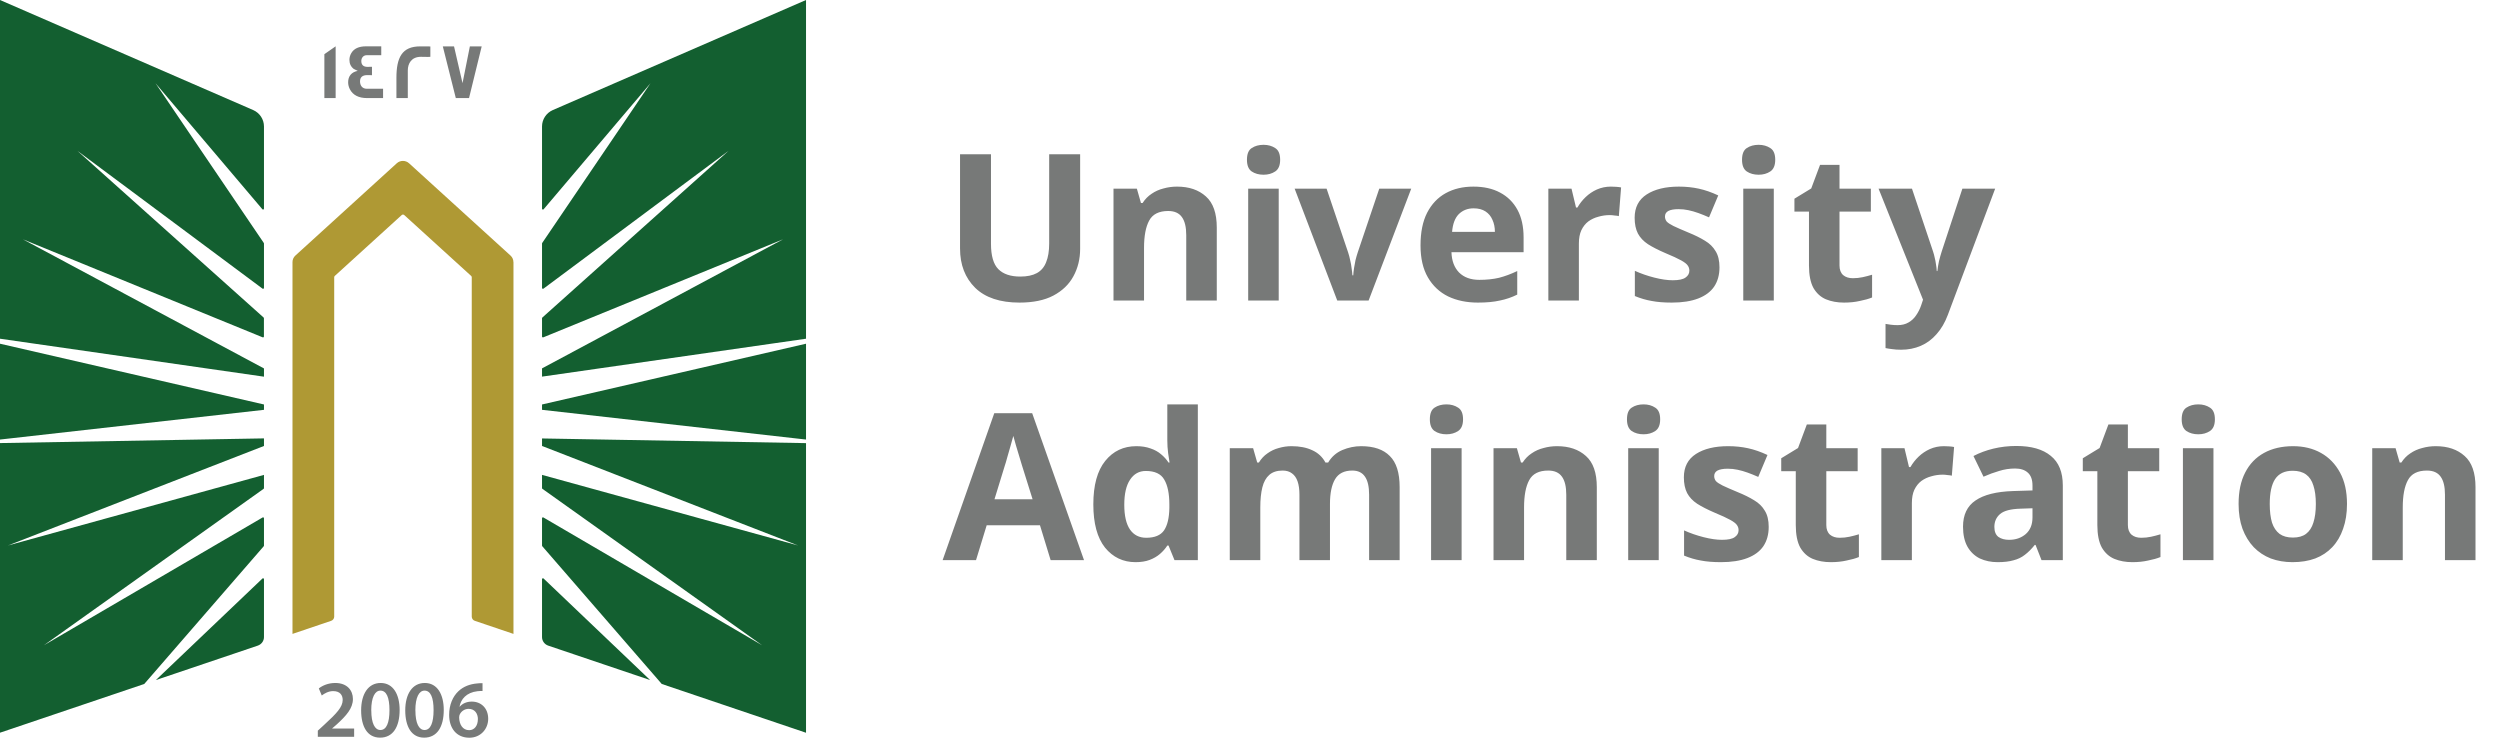
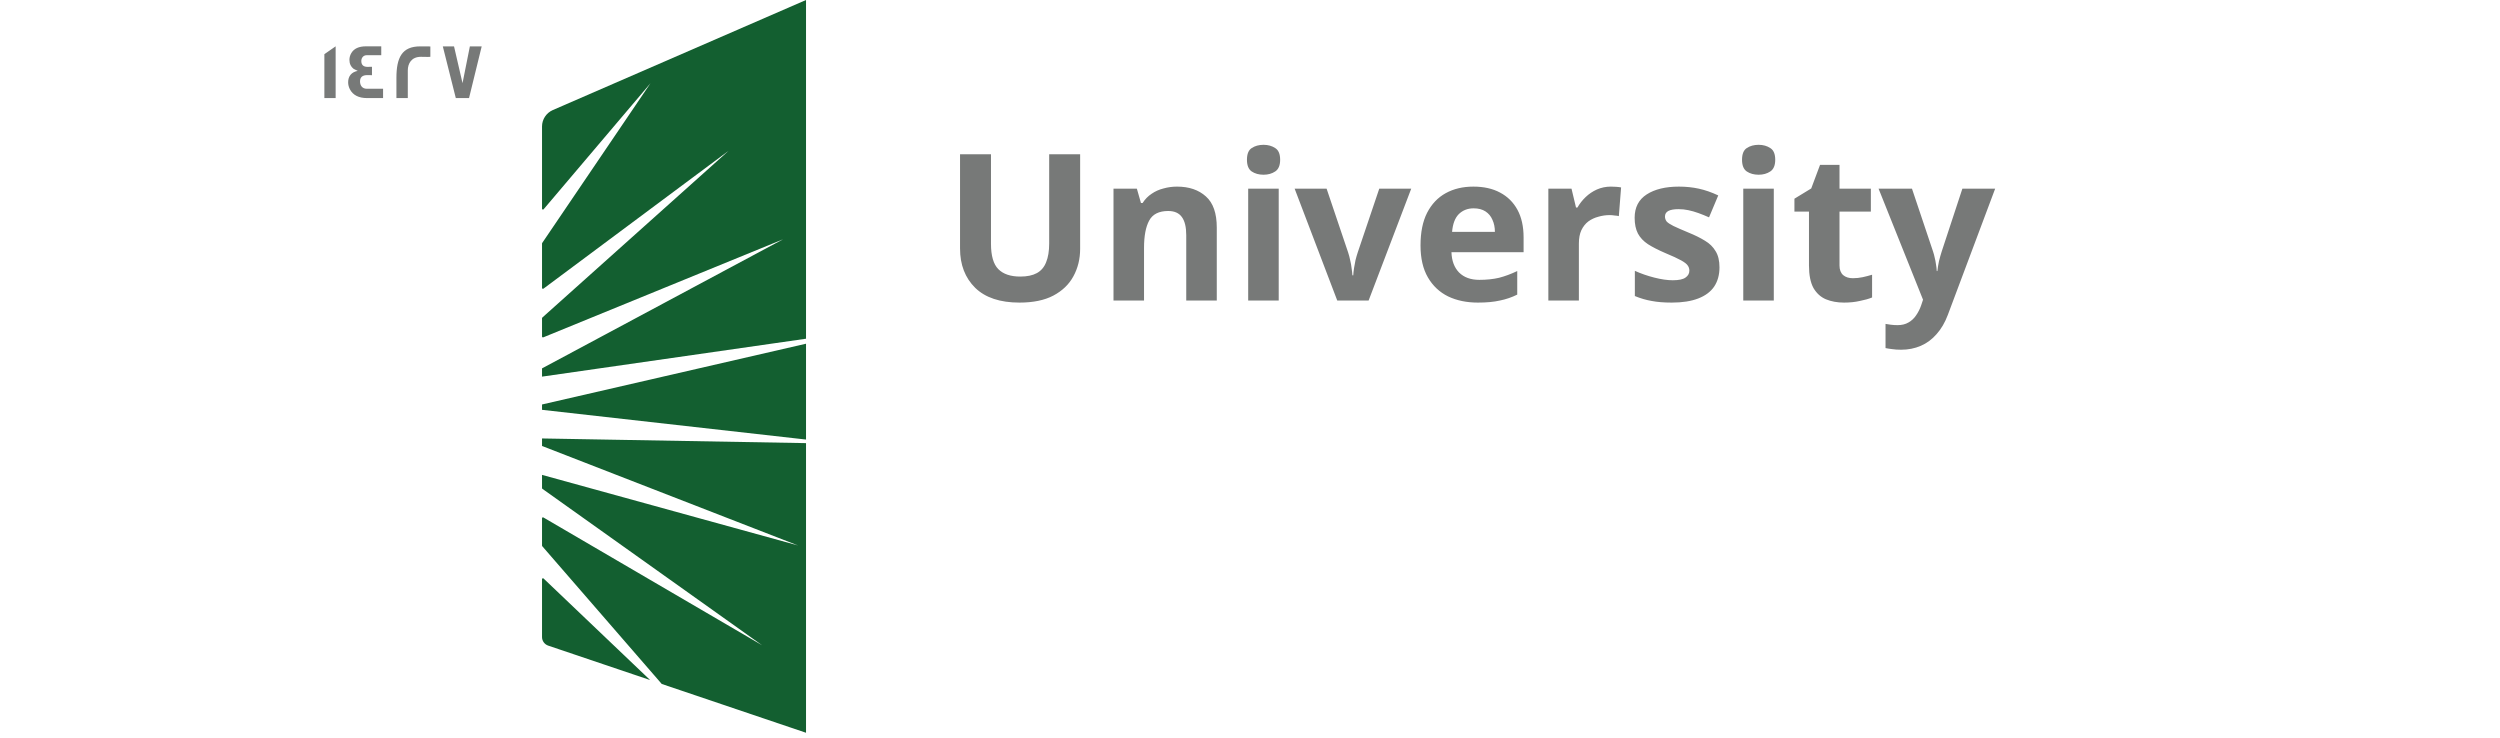
<svg xmlns="http://www.w3.org/2000/svg" width="183" height="54" viewBox="0 0 183 54" fill="none">
-   <path d="M19.323 32.645L0.577 39.93L19.323 34.761V35.73C19.323 35.751 19.311 35.771 19.295 35.783L3.213 47.234L19.222 37.879C19.266 37.855 19.323 37.882 19.323 37.935V39.938C19.323 39.938 19.32 39.97 19.308 39.982L10.56 50.066L0 53.634V32.433L19.323 32.09V32.645ZM19.21 42.348C19.251 42.307 19.323 42.335 19.323 42.395V46.635C19.323 46.916 19.14 47.166 18.872 47.259L11.41 49.78L19.21 42.348ZM19.323 29.608V29.999L0 32.175V25.16L19.323 29.608ZM18.535 8.057C19.011 8.266 19.323 8.737 19.323 9.256V15.277C19.323 15.337 19.247 15.365 19.206 15.317L11.382 6.09L19.311 17.787C19.313 17.79 19.323 17.812 19.323 17.823V21.077C19.323 21.129 19.262 21.161 19.218 21.129L5.66 11.037L19.3 23.245C19.302 23.248 19.319 23.274 19.319 23.293V24.633C19.319 24.681 19.271 24.709 19.227 24.693L1.676 17.518L19.323 26.97V27.573L0 24.794V0L18.535 8.057Z" fill="#135F30" />
-   <path d="M37.586 19.186V46.402L34.756 45.444C34.621 45.4 34.532 45.275 34.532 45.135V20.293C34.532 20.256 34.516 20.22 34.487 20.196L29.587 15.739C29.538 15.695 29.457 15.695 29.408 15.739L24.508 20.196C24.48 20.22 24.464 20.256 24.464 20.293V45.135C24.464 45.275 24.374 45.4 24.24 45.444L21.41 46.402V19.186C21.41 19.001 21.487 18.828 21.625 18.704L29.046 11.95C29.299 11.721 29.689 11.721 29.941 11.95L37.366 18.704C37.505 18.828 37.582 19.001 37.582 19.186H37.586Z" fill="#AF9934" />
  <path d="M59.001 32.437V53.638L48.44 50.066L39.693 39.982C39.681 39.97 39.676 39.938 39.676 39.938V37.935C39.676 37.882 39.733 37.855 39.778 37.879L55.788 47.234L39.705 35.783C39.688 35.771 39.676 35.751 39.676 35.73V34.761L58.422 39.93L39.676 32.645V32.095L59.001 32.437ZM39.791 42.348L47.589 49.78L40.127 47.259C39.859 47.166 39.676 46.916 39.676 46.635V42.395C39.676 42.335 39.75 42.307 39.791 42.348ZM59.001 32.175L39.676 29.999V29.608L59.001 25.16V32.175ZM59.001 24.794L39.676 27.569V26.966L57.325 17.514L39.77 24.693C39.725 24.709 39.676 24.681 39.676 24.633V23.293C39.677 23.273 39.697 23.245 39.697 23.245L53.335 11.037L39.782 21.129C39.737 21.161 39.676 21.129 39.676 21.077V17.823C39.676 17.812 39.686 17.79 39.688 17.787L47.618 6.09L39.794 15.317C39.754 15.366 39.677 15.337 39.676 15.277V9.256C39.676 8.737 39.99 8.266 40.465 8.057L59.001 0V24.794Z" fill="#135F30" />
-   <path d="M35.321 50.01V50.581C35.213 50.578 35.097 50.581 34.95 50.597C34.129 50.694 33.735 51.188 33.637 51.727H33.654C33.845 51.51 34.142 51.357 34.536 51.357C35.211 51.357 35.736 51.833 35.736 52.617C35.735 53.357 35.186 54.001 34.353 54.001C33.401 54 32.877 53.288 32.877 52.331C32.877 51.587 33.149 50.979 33.556 50.597C33.914 50.259 34.389 50.07 34.947 50.026C35.109 50.006 35.231 50.006 35.321 50.01ZM27.866 49.994C28.781 49.994 29.253 50.83 29.253 51.968C29.253 53.215 28.761 53.996 27.822 53.996C26.882 53.995 26.439 53.183 26.435 52.004C26.435 50.802 26.952 49.994 27.866 49.994ZM31.096 49.994C32.011 49.994 32.483 50.83 32.483 51.968C32.483 53.215 31.99 53.995 31.051 53.996C30.112 53.996 29.668 53.183 29.664 52.004C29.664 50.802 30.181 49.994 31.096 49.994ZM24.541 49.994C25.407 49.994 25.834 50.533 25.834 51.169C25.834 51.848 25.342 52.395 24.654 53.023L24.317 53.316V53.329H25.923V53.936H23.272L23.264 53.931V53.485L23.728 53.059C24.647 52.218 25.081 51.752 25.085 51.241C25.085 50.891 24.898 50.589 24.386 50.589C24.041 50.589 23.748 50.762 23.553 50.911L23.337 50.392C23.618 50.171 24.045 49.994 24.541 49.994ZM34.3 51.888C34.02 51.888 33.771 52.057 33.657 52.291C33.629 52.347 33.609 52.419 33.609 52.52C33.621 53.031 33.865 53.449 34.345 53.449C34.727 53.449 34.979 53.119 34.979 52.653L34.984 52.657C34.984 52.21 34.735 51.888 34.3 51.888ZM27.846 50.553C27.452 50.553 27.175 51.035 27.175 52.001L27.179 52.004C27.179 52.95 27.439 53.437 27.846 53.437C28.285 53.437 28.509 52.914 28.509 51.985C28.509 51.056 28.293 50.553 27.846 50.553ZM31.075 50.553C30.681 50.553 30.405 51.035 30.404 52.001L30.408 52.004C30.408 52.95 30.669 53.437 31.075 53.437C31.515 53.437 31.738 52.914 31.738 51.985C31.738 51.056 31.523 50.553 31.075 50.553ZM35.329 50.581L35.321 50.585V50.581C35.323 50.582 35.327 50.581 35.329 50.581Z" fill="#777978" />
  <path d="M24.569 7.18H23.744V3.966L24.569 3.391V7.18ZM27.908 4.042H26.834C26.603 4.042 26.448 4.232 26.448 4.465C26.448 4.754 26.603 4.895 26.904 4.895C26.921 4.895 26.973 4.895 27.07 4.891H27.229V5.507C27.229 5.507 27.164 5.506 27.062 5.498H26.883C26.534 5.498 26.354 5.651 26.354 5.957C26.354 6.263 26.525 6.496 26.842 6.496H28.041V7.172L28.038 7.18H26.875C26.257 7.18 25.834 6.963 25.61 6.532C25.529 6.375 25.484 6.202 25.484 6.021C25.484 5.575 25.733 5.273 26.188 5.188C26.123 5.164 26.025 5.116 25.903 5.052C25.683 4.887 25.578 4.665 25.578 4.38C25.578 4.203 25.627 4.038 25.716 3.886C25.912 3.556 26.269 3.391 26.786 3.391H27.908V4.042ZM30.758 3.395C31.226 3.395 31.47 3.394 31.502 3.402V4.159H31.498C31.498 4.159 31.437 4.167 31.328 4.167C31.21 4.167 31.035 4.159 30.807 4.159C30.116 4.159 29.851 4.653 29.851 5.156V7.18H29.018V5.703C29.018 4.203 29.429 3.395 30.758 3.395ZM33.857 6.086L34.394 3.395H35.26L34.333 7.18H33.365L32.414 3.395H33.235L33.857 6.086Z" fill="#777978" />
  <path d="M79.066 18.22C79.066 18.96 78.9 19.63 78.57 20.23C78.251 20.82 77.76 21.29 77.1 21.64C76.451 21.98 75.626 22.15 74.626 22.15C73.206 22.15 72.126 21.79 71.385 21.07C70.645 20.34 70.275 19.38 70.275 18.19V11.29H72.54V17.845C72.54 18.725 72.721 19.345 73.081 19.705C73.441 20.065 73.975 20.245 74.686 20.245C75.186 20.245 75.591 20.16 75.9 19.99C76.21 19.82 76.436 19.555 76.576 19.195C76.725 18.835 76.8 18.38 76.8 17.83V11.29H79.066V18.22ZM86.158 13.66C87.038 13.66 87.743 13.9 88.273 14.38C88.803 14.85 89.068 15.61 89.068 16.66V22H86.833V17.215C86.833 16.625 86.728 16.185 86.518 15.895C86.308 15.595 85.973 15.445 85.513 15.445C84.833 15.445 84.368 15.68 84.118 16.15C83.868 16.61 83.743 17.275 83.743 18.145V22H81.508V13.81H83.218L83.518 14.86H83.638C83.818 14.58 84.038 14.355 84.298 14.185C84.558 14.005 84.848 13.875 85.168 13.795C85.488 13.705 85.818 13.66 86.158 13.66ZM93.602 13.81V22H91.367V13.81H93.602ZM92.492 10.6C92.822 10.6 93.107 10.68 93.347 10.84C93.587 10.99 93.707 11.275 93.707 11.695C93.707 12.105 93.587 12.39 93.347 12.55C93.107 12.71 92.822 12.79 92.492 12.79C92.152 12.79 91.862 12.71 91.622 12.55C91.392 12.39 91.277 12.105 91.277 11.695C91.277 11.275 91.392 10.99 91.622 10.84C91.862 10.68 92.152 10.6 92.492 10.6ZM97.887 22L94.767 13.81H97.107L98.682 18.475C98.742 18.655 98.792 18.845 98.832 19.045C98.882 19.245 98.917 19.44 98.937 19.63C98.967 19.82 98.987 19.995 98.997 20.155H99.057C99.067 19.985 99.087 19.805 99.117 19.615C99.147 19.425 99.182 19.235 99.222 19.045C99.272 18.845 99.327 18.655 99.387 18.475L100.962 13.81H103.302L100.182 22H97.887ZM107.852 13.66C108.612 13.66 109.262 13.805 109.802 14.095C110.352 14.385 110.777 14.805 111.077 15.355C111.377 15.905 111.527 16.58 111.527 17.38V18.46H106.247C106.267 19.09 106.452 19.585 106.802 19.945C107.162 20.305 107.657 20.485 108.287 20.485C108.817 20.485 109.297 20.435 109.727 20.335C110.157 20.225 110.602 20.06 111.062 19.84V21.565C110.662 21.765 110.237 21.91 109.787 22C109.347 22.1 108.812 22.15 108.182 22.15C107.362 22.15 106.637 22 106.007 21.7C105.377 21.39 104.882 20.925 104.522 20.305C104.162 19.685 103.982 18.905 103.982 17.965C103.982 17.005 104.142 16.21 104.462 15.58C104.792 14.94 105.247 14.46 105.827 14.14C106.407 13.82 107.082 13.66 107.852 13.66ZM107.867 15.25C107.437 15.25 107.077 15.39 106.787 15.67C106.507 15.95 106.342 16.385 106.292 16.975H109.427C109.427 16.645 109.367 16.35 109.247 16.09C109.137 15.83 108.967 15.625 108.737 15.475C108.507 15.325 108.217 15.25 107.867 15.25ZM117.914 13.66C118.024 13.66 118.154 13.665 118.304 13.675C118.454 13.685 118.574 13.7 118.664 13.72L118.499 15.82C118.429 15.8 118.324 15.785 118.184 15.775C118.054 15.755 117.939 15.745 117.839 15.745C117.549 15.745 117.269 15.785 116.999 15.865C116.729 15.935 116.484 16.05 116.264 16.21C116.054 16.37 115.884 16.585 115.754 16.855C115.634 17.115 115.574 17.44 115.574 17.83V22H113.339V13.81H115.034L115.364 15.19H115.469C115.629 14.91 115.829 14.655 116.069 14.425C116.309 14.195 116.584 14.01 116.894 13.87C117.214 13.73 117.554 13.66 117.914 13.66ZM125.866 19.57C125.866 20.12 125.736 20.59 125.476 20.98C125.216 21.36 124.826 21.65 124.306 21.85C123.786 22.05 123.141 22.15 122.371 22.15C121.801 22.15 121.311 22.11 120.901 22.03C120.491 21.96 120.081 21.84 119.671 21.67V19.825C120.111 20.025 120.586 20.19 121.096 20.32C121.606 20.45 122.056 20.515 122.446 20.515C122.886 20.515 123.196 20.45 123.376 20.32C123.566 20.19 123.661 20.02 123.661 19.81C123.661 19.67 123.621 19.545 123.541 19.435C123.471 19.325 123.311 19.2 123.061 19.06C122.811 18.92 122.421 18.74 121.891 18.52C121.381 18.3 120.961 18.085 120.631 17.875C120.301 17.655 120.056 17.395 119.896 17.095C119.736 16.785 119.656 16.4 119.656 15.94C119.656 15.18 119.951 14.61 120.541 14.23C121.131 13.85 121.916 13.66 122.896 13.66C123.406 13.66 123.891 13.71 124.351 13.81C124.811 13.91 125.286 14.075 125.776 14.305L125.101 15.91C124.831 15.79 124.571 15.685 124.321 15.595C124.071 15.505 123.826 15.435 123.586 15.385C123.356 15.335 123.116 15.31 122.866 15.31C122.536 15.31 122.286 15.355 122.116 15.445C121.956 15.535 121.876 15.67 121.876 15.85C121.876 15.98 121.916 16.1 121.996 16.21C122.086 16.31 122.251 16.42 122.491 16.54C122.741 16.66 123.106 16.82 123.586 17.02C124.056 17.21 124.461 17.41 124.801 17.62C125.141 17.82 125.401 18.075 125.581 18.385C125.771 18.685 125.866 19.08 125.866 19.57ZM129.842 13.81V22H127.607V13.81H129.842ZM128.732 10.6C129.062 10.6 129.347 10.68 129.587 10.84C129.827 10.99 129.947 11.275 129.947 11.695C129.947 12.105 129.827 12.39 129.587 12.55C129.347 12.71 129.062 12.79 128.732 12.79C128.392 12.79 128.102 12.71 127.862 12.55C127.632 12.39 127.517 12.105 127.517 11.695C127.517 11.275 127.632 10.99 127.862 10.84C128.102 10.68 128.392 10.6 128.732 10.6ZM135.627 20.365C135.877 20.365 136.117 20.34 136.347 20.29C136.577 20.24 136.807 20.18 137.037 20.11V21.775C136.797 21.875 136.497 21.96 136.137 22.03C135.787 22.11 135.402 22.15 134.982 22.15C134.492 22.15 134.052 22.07 133.662 21.91C133.282 21.75 132.977 21.475 132.747 21.085C132.527 20.685 132.417 20.135 132.417 19.435V15.49H131.352V14.545L132.582 13.795L133.227 12.07H134.652V13.81H136.947V15.49H134.652V19.435C134.652 19.745 134.742 19.98 134.922 20.14C135.102 20.29 135.337 20.365 135.627 20.365ZM137.511 13.81H139.956L141.501 18.415C141.551 18.565 141.591 18.715 141.621 18.865C141.661 19.015 141.691 19.17 141.711 19.33C141.741 19.49 141.761 19.66 141.771 19.84H141.816C141.846 19.58 141.886 19.335 141.936 19.105C141.996 18.865 142.061 18.635 142.131 18.415L143.646 13.81H146.046L142.581 23.05C142.371 23.61 142.096 24.08 141.756 24.46C141.426 24.84 141.041 25.125 140.601 25.315C140.161 25.505 139.681 25.6 139.161 25.6C138.911 25.6 138.691 25.585 138.501 25.555C138.321 25.535 138.161 25.51 138.021 25.48V23.71C138.131 23.73 138.261 23.75 138.411 23.77C138.571 23.79 138.736 23.8 138.906 23.8C139.216 23.8 139.481 23.735 139.701 23.605C139.931 23.475 140.121 23.295 140.271 23.065C140.421 22.845 140.541 22.605 140.631 22.345L140.766 21.94L137.511 13.81Z" fill="#777978" />
-   <path d="M76.906 41L76.126 38.45H72.225L71.445 41H69.001L72.781 30.245H75.555L79.35 41H76.906ZM74.805 34.055C74.755 33.885 74.691 33.67 74.611 33.41C74.531 33.15 74.451 32.885 74.371 32.615C74.29 32.345 74.225 32.11 74.175 31.91C74.126 32.11 74.055 32.36 73.966 32.66C73.885 32.95 73.805 33.23 73.725 33.5C73.656 33.76 73.6 33.945 73.561 34.055L72.796 36.545H75.585L74.805 34.055ZM83.122 41.15C82.212 41.15 81.467 40.795 80.887 40.085C80.317 39.365 80.032 38.31 80.032 36.92C80.032 35.52 80.322 34.46 80.902 33.74C81.482 33.02 82.242 32.66 83.182 32.66C83.572 32.66 83.917 32.715 84.217 32.825C84.517 32.925 84.772 33.065 84.982 33.245C85.202 33.425 85.387 33.63 85.537 33.86H85.612C85.582 33.7 85.547 33.47 85.507 33.17C85.467 32.86 85.447 32.545 85.447 32.225V29.6H87.682V41H85.972L85.537 39.935H85.447C85.307 40.155 85.127 40.36 84.907 40.55C84.697 40.73 84.447 40.875 84.157 40.985C83.867 41.095 83.522 41.15 83.122 41.15ZM83.902 39.365C84.522 39.365 84.957 39.185 85.207 38.825C85.457 38.455 85.587 37.905 85.597 37.175V36.935C85.597 36.135 85.472 35.525 85.222 35.105C84.982 34.685 84.532 34.475 83.872 34.475C83.382 34.475 82.997 34.69 82.717 35.12C82.437 35.54 82.297 36.15 82.297 36.95C82.297 37.75 82.437 38.355 82.717 38.765C82.997 39.165 83.392 39.365 83.902 39.365ZM99.634 32.66C100.564 32.66 101.264 32.9 101.734 33.38C102.214 33.85 102.454 34.61 102.454 35.66V41H100.219V36.215C100.219 35.625 100.119 35.185 99.919 34.895C99.719 34.595 99.409 34.445 98.989 34.445C98.399 34.445 97.979 34.655 97.729 35.075C97.479 35.495 97.354 36.1 97.354 36.89V41H95.119V36.215C95.119 35.825 95.074 35.5 94.984 35.24C94.894 34.98 94.759 34.785 94.579 34.655C94.399 34.515 94.169 34.445 93.889 34.445C93.479 34.445 93.154 34.55 92.914 34.76C92.674 34.97 92.504 35.275 92.404 35.675C92.304 36.075 92.254 36.565 92.254 37.145V41H90.019V32.81H91.729L92.029 33.86H92.149C92.319 33.58 92.529 33.355 92.779 33.185C93.029 33.005 93.304 32.875 93.604 32.795C93.914 32.705 94.224 32.66 94.534 32.66C95.134 32.66 95.644 32.76 96.064 32.96C96.484 33.15 96.804 33.45 97.024 33.86H97.219C97.469 33.44 97.814 33.135 98.254 32.945C98.704 32.755 99.164 32.66 99.634 32.66ZM106.99 32.81V41H104.755V32.81H106.99ZM105.88 29.6C106.21 29.6 106.495 29.68 106.735 29.84C106.975 29.99 107.095 30.275 107.095 30.695C107.095 31.105 106.975 31.39 106.735 31.55C106.495 31.71 106.21 31.79 105.88 31.79C105.54 31.79 105.25 31.71 105.01 31.55C104.78 31.39 104.665 31.105 104.665 30.695C104.665 30.275 104.78 29.99 105.01 29.84C105.25 29.68 105.54 29.6 105.88 29.6ZM113.976 32.66C114.856 32.66 115.561 32.9 116.091 33.38C116.621 33.85 116.886 34.61 116.886 35.66V41H114.651V36.215C114.651 35.625 114.546 35.185 114.336 34.895C114.126 34.595 113.791 34.445 113.331 34.445C112.651 34.445 112.186 34.68 111.936 35.15C111.686 35.61 111.561 36.275 111.561 37.145V41H109.326V32.81H111.036L111.336 33.86H111.456C111.636 33.58 111.856 33.355 112.116 33.185C112.376 33.005 112.666 32.875 112.986 32.795C113.306 32.705 113.636 32.66 113.976 32.66ZM121.419 32.81V41H119.184V32.81H121.419ZM120.309 29.6C120.639 29.6 120.924 29.68 121.164 29.84C121.404 29.99 121.524 30.275 121.524 30.695C121.524 31.105 121.404 31.39 121.164 31.55C120.924 31.71 120.639 31.79 120.309 31.79C119.969 31.79 119.679 31.71 119.439 31.55C119.209 31.39 119.094 31.105 119.094 30.695C119.094 30.275 119.209 29.99 119.439 29.84C119.679 29.68 119.969 29.6 120.309 29.6ZM129.469 38.57C129.469 39.12 129.339 39.59 129.079 39.98C128.819 40.36 128.429 40.65 127.909 40.85C127.389 41.05 126.744 41.15 125.974 41.15C125.404 41.15 124.914 41.11 124.504 41.03C124.094 40.96 123.684 40.84 123.274 40.67V38.825C123.714 39.025 124.189 39.19 124.699 39.32C125.209 39.45 125.659 39.515 126.049 39.515C126.489 39.515 126.799 39.45 126.979 39.32C127.169 39.19 127.264 39.02 127.264 38.81C127.264 38.67 127.224 38.545 127.144 38.435C127.074 38.325 126.914 38.2 126.664 38.06C126.414 37.92 126.024 37.74 125.494 37.52C124.984 37.3 124.564 37.085 124.234 36.875C123.904 36.655 123.659 36.395 123.499 36.095C123.339 35.785 123.259 35.4 123.259 34.94C123.259 34.18 123.554 33.61 124.144 33.23C124.734 32.85 125.519 32.66 126.499 32.66C127.009 32.66 127.494 32.71 127.954 32.81C128.414 32.91 128.889 33.075 129.379 33.305L128.704 34.91C128.434 34.79 128.174 34.685 127.924 34.595C127.674 34.505 127.429 34.435 127.189 34.385C126.959 34.335 126.719 34.31 126.469 34.31C126.139 34.31 125.889 34.355 125.719 34.445C125.559 34.535 125.479 34.67 125.479 34.85C125.479 34.98 125.519 35.1 125.599 35.21C125.689 35.31 125.854 35.42 126.094 35.54C126.344 35.66 126.709 35.82 127.189 36.02C127.659 36.21 128.064 36.41 128.404 36.62C128.744 36.82 129.004 37.075 129.184 37.385C129.374 37.685 129.469 38.08 129.469 38.57ZM134.661 39.365C134.911 39.365 135.151 39.34 135.381 39.29C135.611 39.24 135.841 39.18 136.071 39.11V40.775C135.831 40.875 135.531 40.96 135.171 41.03C134.821 41.11 134.436 41.15 134.016 41.15C133.526 41.15 133.086 41.07 132.696 40.91C132.316 40.75 132.011 40.475 131.781 40.085C131.561 39.685 131.451 39.135 131.451 38.435V34.49H130.386V33.545L131.616 32.795L132.261 31.07H133.686V32.81H135.981V34.49H133.686V38.435C133.686 38.745 133.776 38.98 133.956 39.14C134.136 39.29 134.371 39.365 134.661 39.365ZM142.289 32.66C142.399 32.66 142.529 32.665 142.679 32.675C142.829 32.685 142.949 32.7 143.039 32.72L142.874 34.82C142.804 34.8 142.699 34.785 142.559 34.775C142.429 34.755 142.314 34.745 142.214 34.745C141.924 34.745 141.644 34.785 141.374 34.865C141.104 34.935 140.859 35.05 140.639 35.21C140.429 35.37 140.259 35.585 140.129 35.855C140.009 36.115 139.949 36.44 139.949 36.83V41H137.714V32.81H139.409L139.739 34.19H139.844C140.004 33.91 140.204 33.655 140.444 33.425C140.684 33.195 140.959 33.01 141.269 32.87C141.589 32.73 141.929 32.66 142.289 32.66ZM147.593 32.645C148.693 32.645 149.533 32.885 150.113 33.365C150.703 33.835 150.998 34.56 150.998 35.54V41H149.438L149.003 39.89H148.943C148.713 40.18 148.473 40.42 148.223 40.61C147.983 40.8 147.703 40.935 147.383 41.015C147.073 41.105 146.688 41.15 146.228 41.15C145.748 41.15 145.313 41.06 144.923 40.88C144.543 40.69 144.243 40.405 144.023 40.025C143.803 39.635 143.693 39.145 143.693 38.555C143.693 37.685 143.998 37.045 144.608 36.635C145.218 36.215 146.133 35.985 147.353 35.945L148.778 35.9V35.54C148.778 35.11 148.663 34.795 148.433 34.595C148.213 34.395 147.903 34.295 147.503 34.295C147.103 34.295 146.713 34.355 146.333 34.475C145.953 34.585 145.573 34.725 145.193 34.895L144.458 33.38C144.898 33.15 145.383 32.97 145.913 32.84C146.453 32.71 147.013 32.645 147.593 32.645ZM147.908 37.235C147.188 37.255 146.688 37.385 146.408 37.625C146.128 37.865 145.988 38.18 145.988 38.57C145.988 38.91 146.088 39.155 146.288 39.305C146.488 39.445 146.748 39.515 147.068 39.515C147.548 39.515 147.953 39.375 148.283 39.095C148.613 38.805 148.778 38.4 148.778 37.88V37.205L147.908 37.235ZM156.736 39.365C156.986 39.365 157.226 39.34 157.456 39.29C157.686 39.24 157.916 39.18 158.146 39.11V40.775C157.906 40.875 157.606 40.96 157.246 41.03C156.896 41.11 156.511 41.15 156.091 41.15C155.601 41.15 155.161 41.07 154.771 40.91C154.391 40.75 154.086 40.475 153.856 40.085C153.636 39.685 153.526 39.135 153.526 38.435V34.49H152.461V33.545L153.691 32.795L154.336 31.07H155.761V32.81H158.056V34.49H155.761V38.435C155.761 38.745 155.851 38.98 156.031 39.14C156.211 39.29 156.446 39.365 156.736 39.365ZM162.025 32.81V41H159.79V32.81H162.025ZM160.915 29.6C161.245 29.6 161.53 29.68 161.77 29.84C162.01 29.99 162.13 30.275 162.13 30.695C162.13 31.105 162.01 31.39 161.77 31.55C161.53 31.71 161.245 31.79 160.915 31.79C160.575 31.79 160.285 31.71 160.045 31.55C159.815 31.39 159.7 31.105 159.7 30.695C159.7 30.275 159.815 29.99 160.045 29.84C160.285 29.68 160.575 29.6 160.915 29.6ZM171.8 36.89C171.8 37.57 171.705 38.175 171.515 38.705C171.335 39.235 171.07 39.685 170.72 40.055C170.38 40.415 169.965 40.69 169.475 40.88C168.985 41.06 168.43 41.15 167.81 41.15C167.24 41.15 166.71 41.06 166.22 40.88C165.74 40.69 165.325 40.415 164.975 40.055C164.625 39.685 164.35 39.235 164.15 38.705C163.96 38.175 163.865 37.57 163.865 36.89C163.865 35.98 164.025 35.215 164.345 34.595C164.665 33.965 165.125 33.485 165.725 33.155C166.325 32.825 167.035 32.66 167.855 32.66C168.625 32.66 169.305 32.825 169.895 33.155C170.485 33.485 170.95 33.965 171.29 34.595C171.63 35.215 171.8 35.98 171.8 36.89ZM166.145 36.89C166.145 37.43 166.2 37.885 166.31 38.255C166.43 38.615 166.615 38.89 166.865 39.08C167.115 39.26 167.44 39.35 167.84 39.35C168.24 39.35 168.56 39.26 168.8 39.08C169.05 38.89 169.23 38.615 169.34 38.255C169.46 37.885 169.52 37.43 169.52 36.89C169.52 36.35 169.46 35.9 169.34 35.54C169.23 35.18 169.05 34.91 168.8 34.73C168.55 34.55 168.225 34.46 167.825 34.46C167.235 34.46 166.805 34.665 166.535 35.075C166.275 35.475 166.145 36.08 166.145 36.89ZM178.297 32.66C179.177 32.66 179.882 32.9 180.412 33.38C180.942 33.85 181.207 34.61 181.207 35.66V41H178.972V36.215C178.972 35.625 178.867 35.185 178.657 34.895C178.447 34.595 178.112 34.445 177.652 34.445C176.972 34.445 176.507 34.68 176.257 35.15C176.007 35.61 175.882 36.275 175.882 37.145V41H173.647V32.81H175.357L175.657 33.86H175.777C175.957 33.58 176.177 33.355 176.437 33.185C176.697 33.005 176.987 32.875 177.307 32.795C177.627 32.705 177.957 32.66 178.297 32.66Z" fill="#777978" />
</svg>